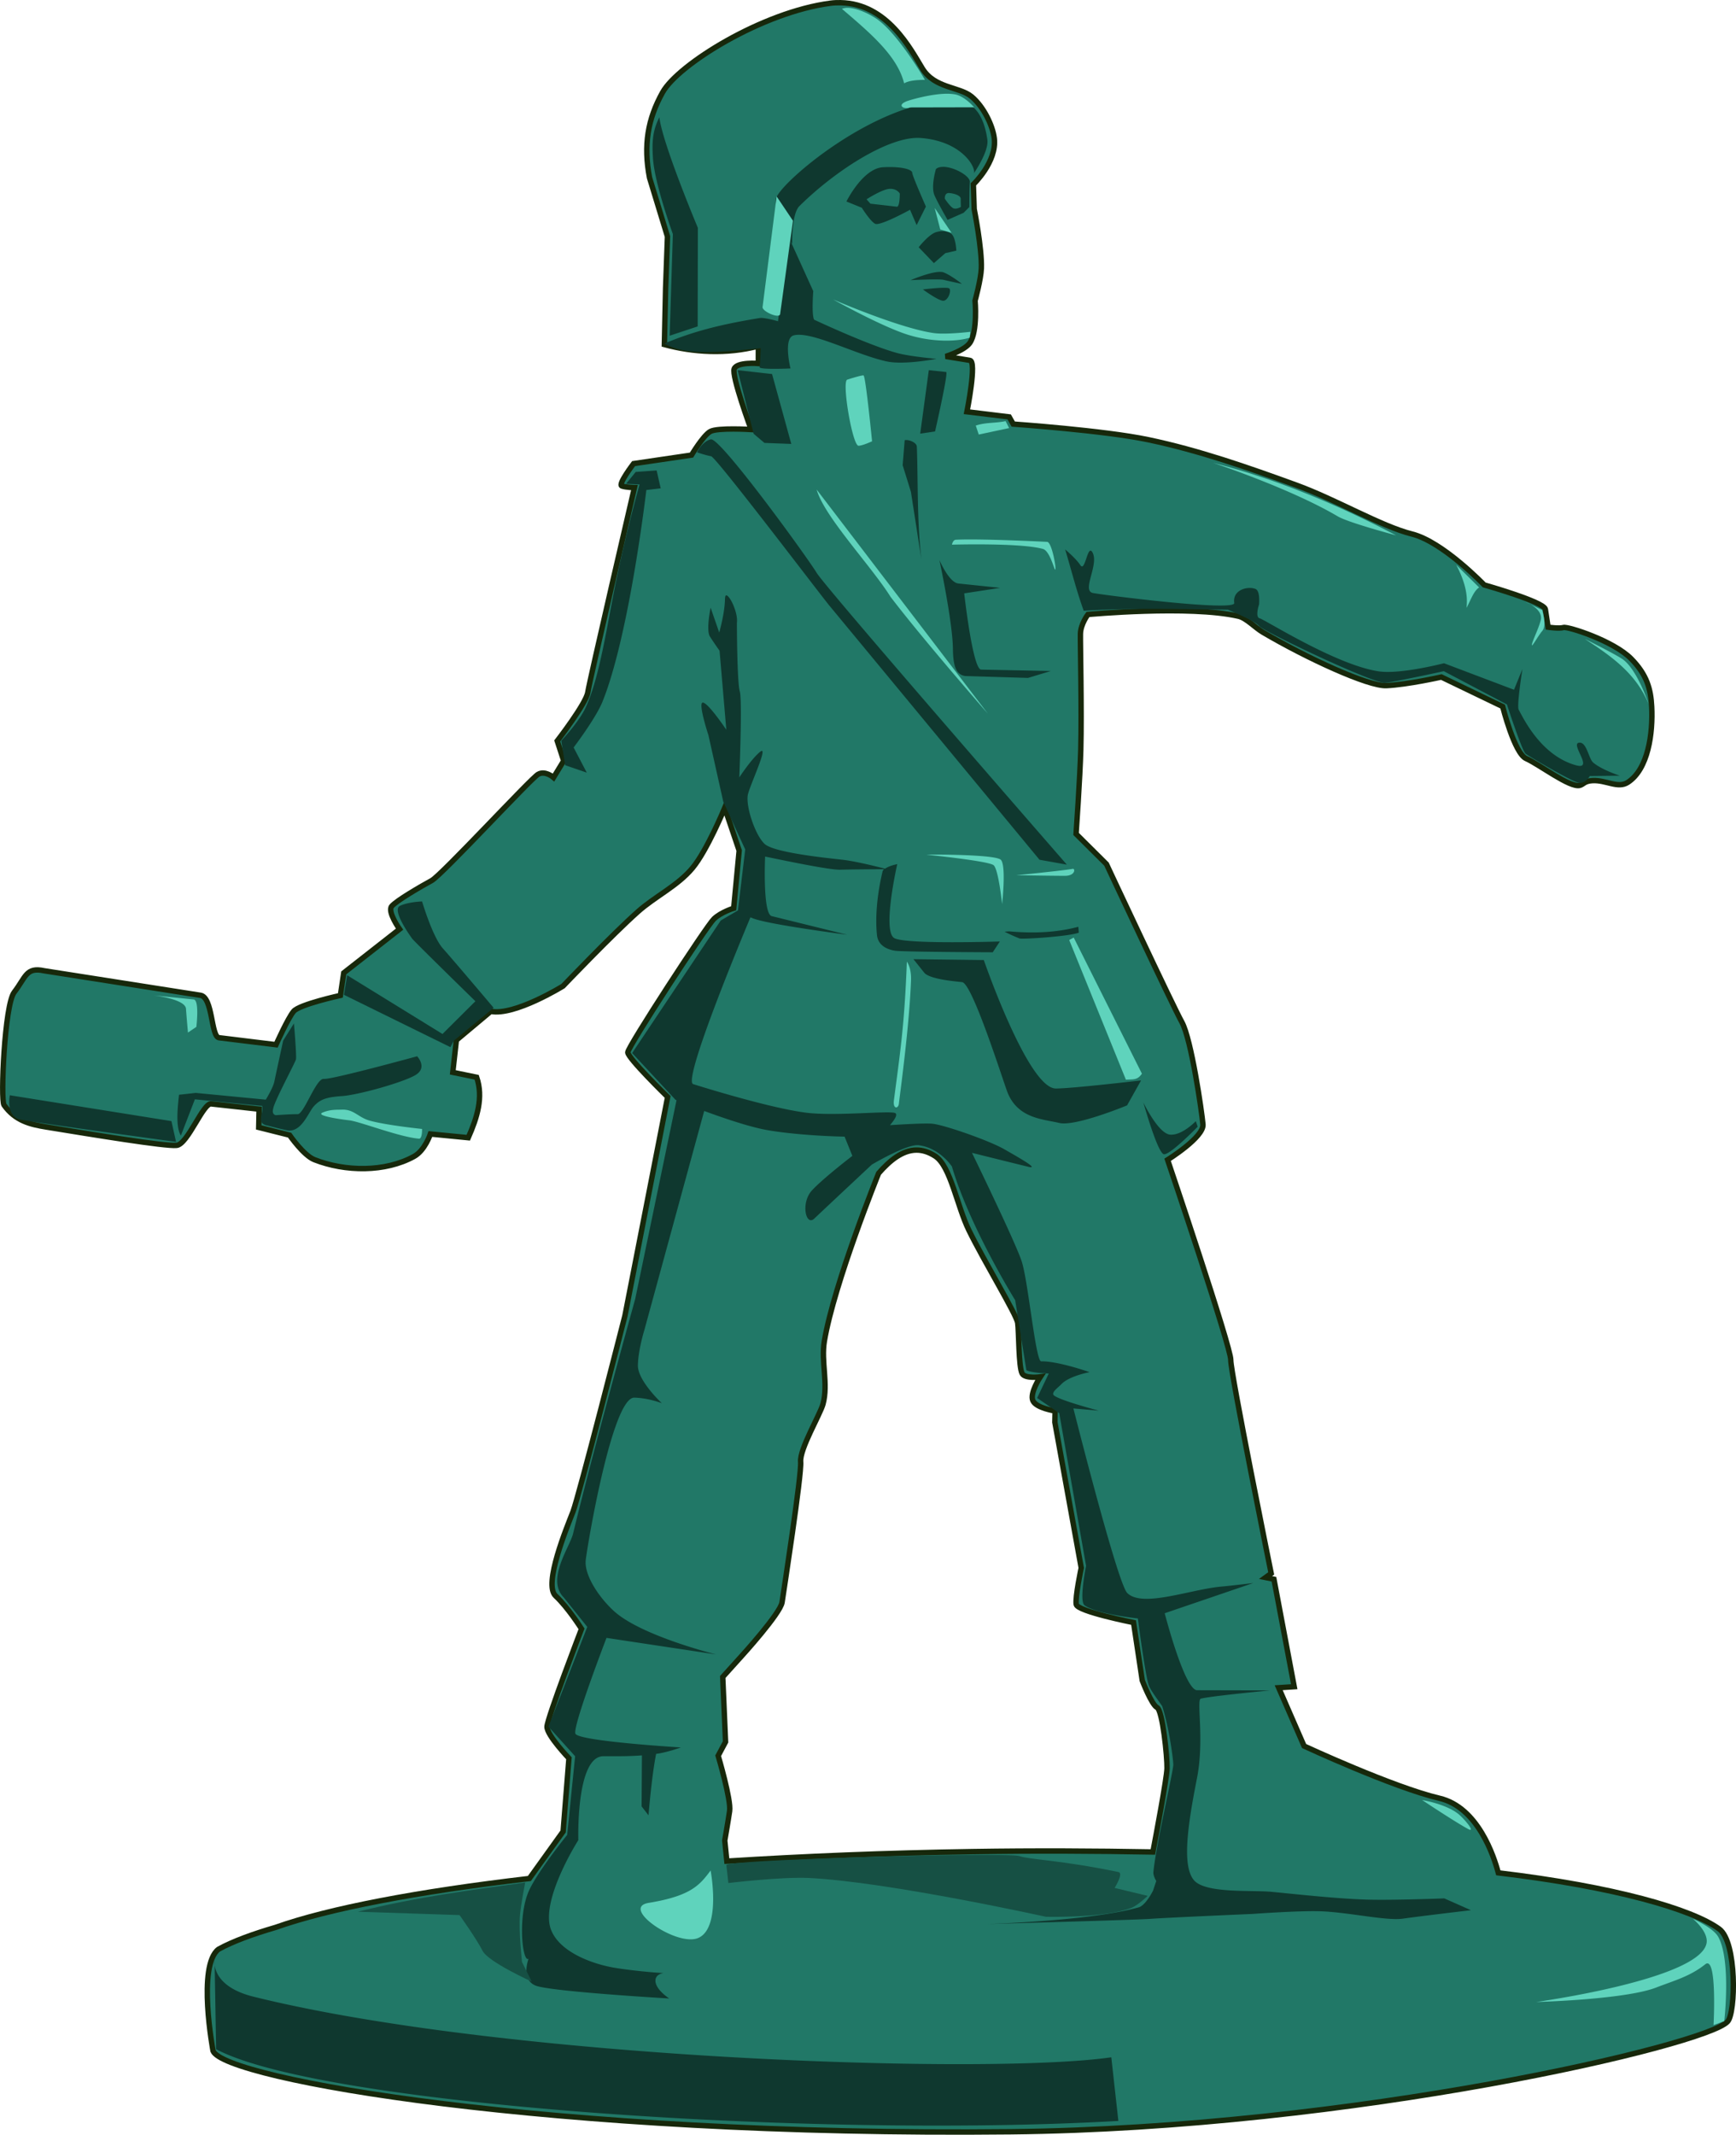
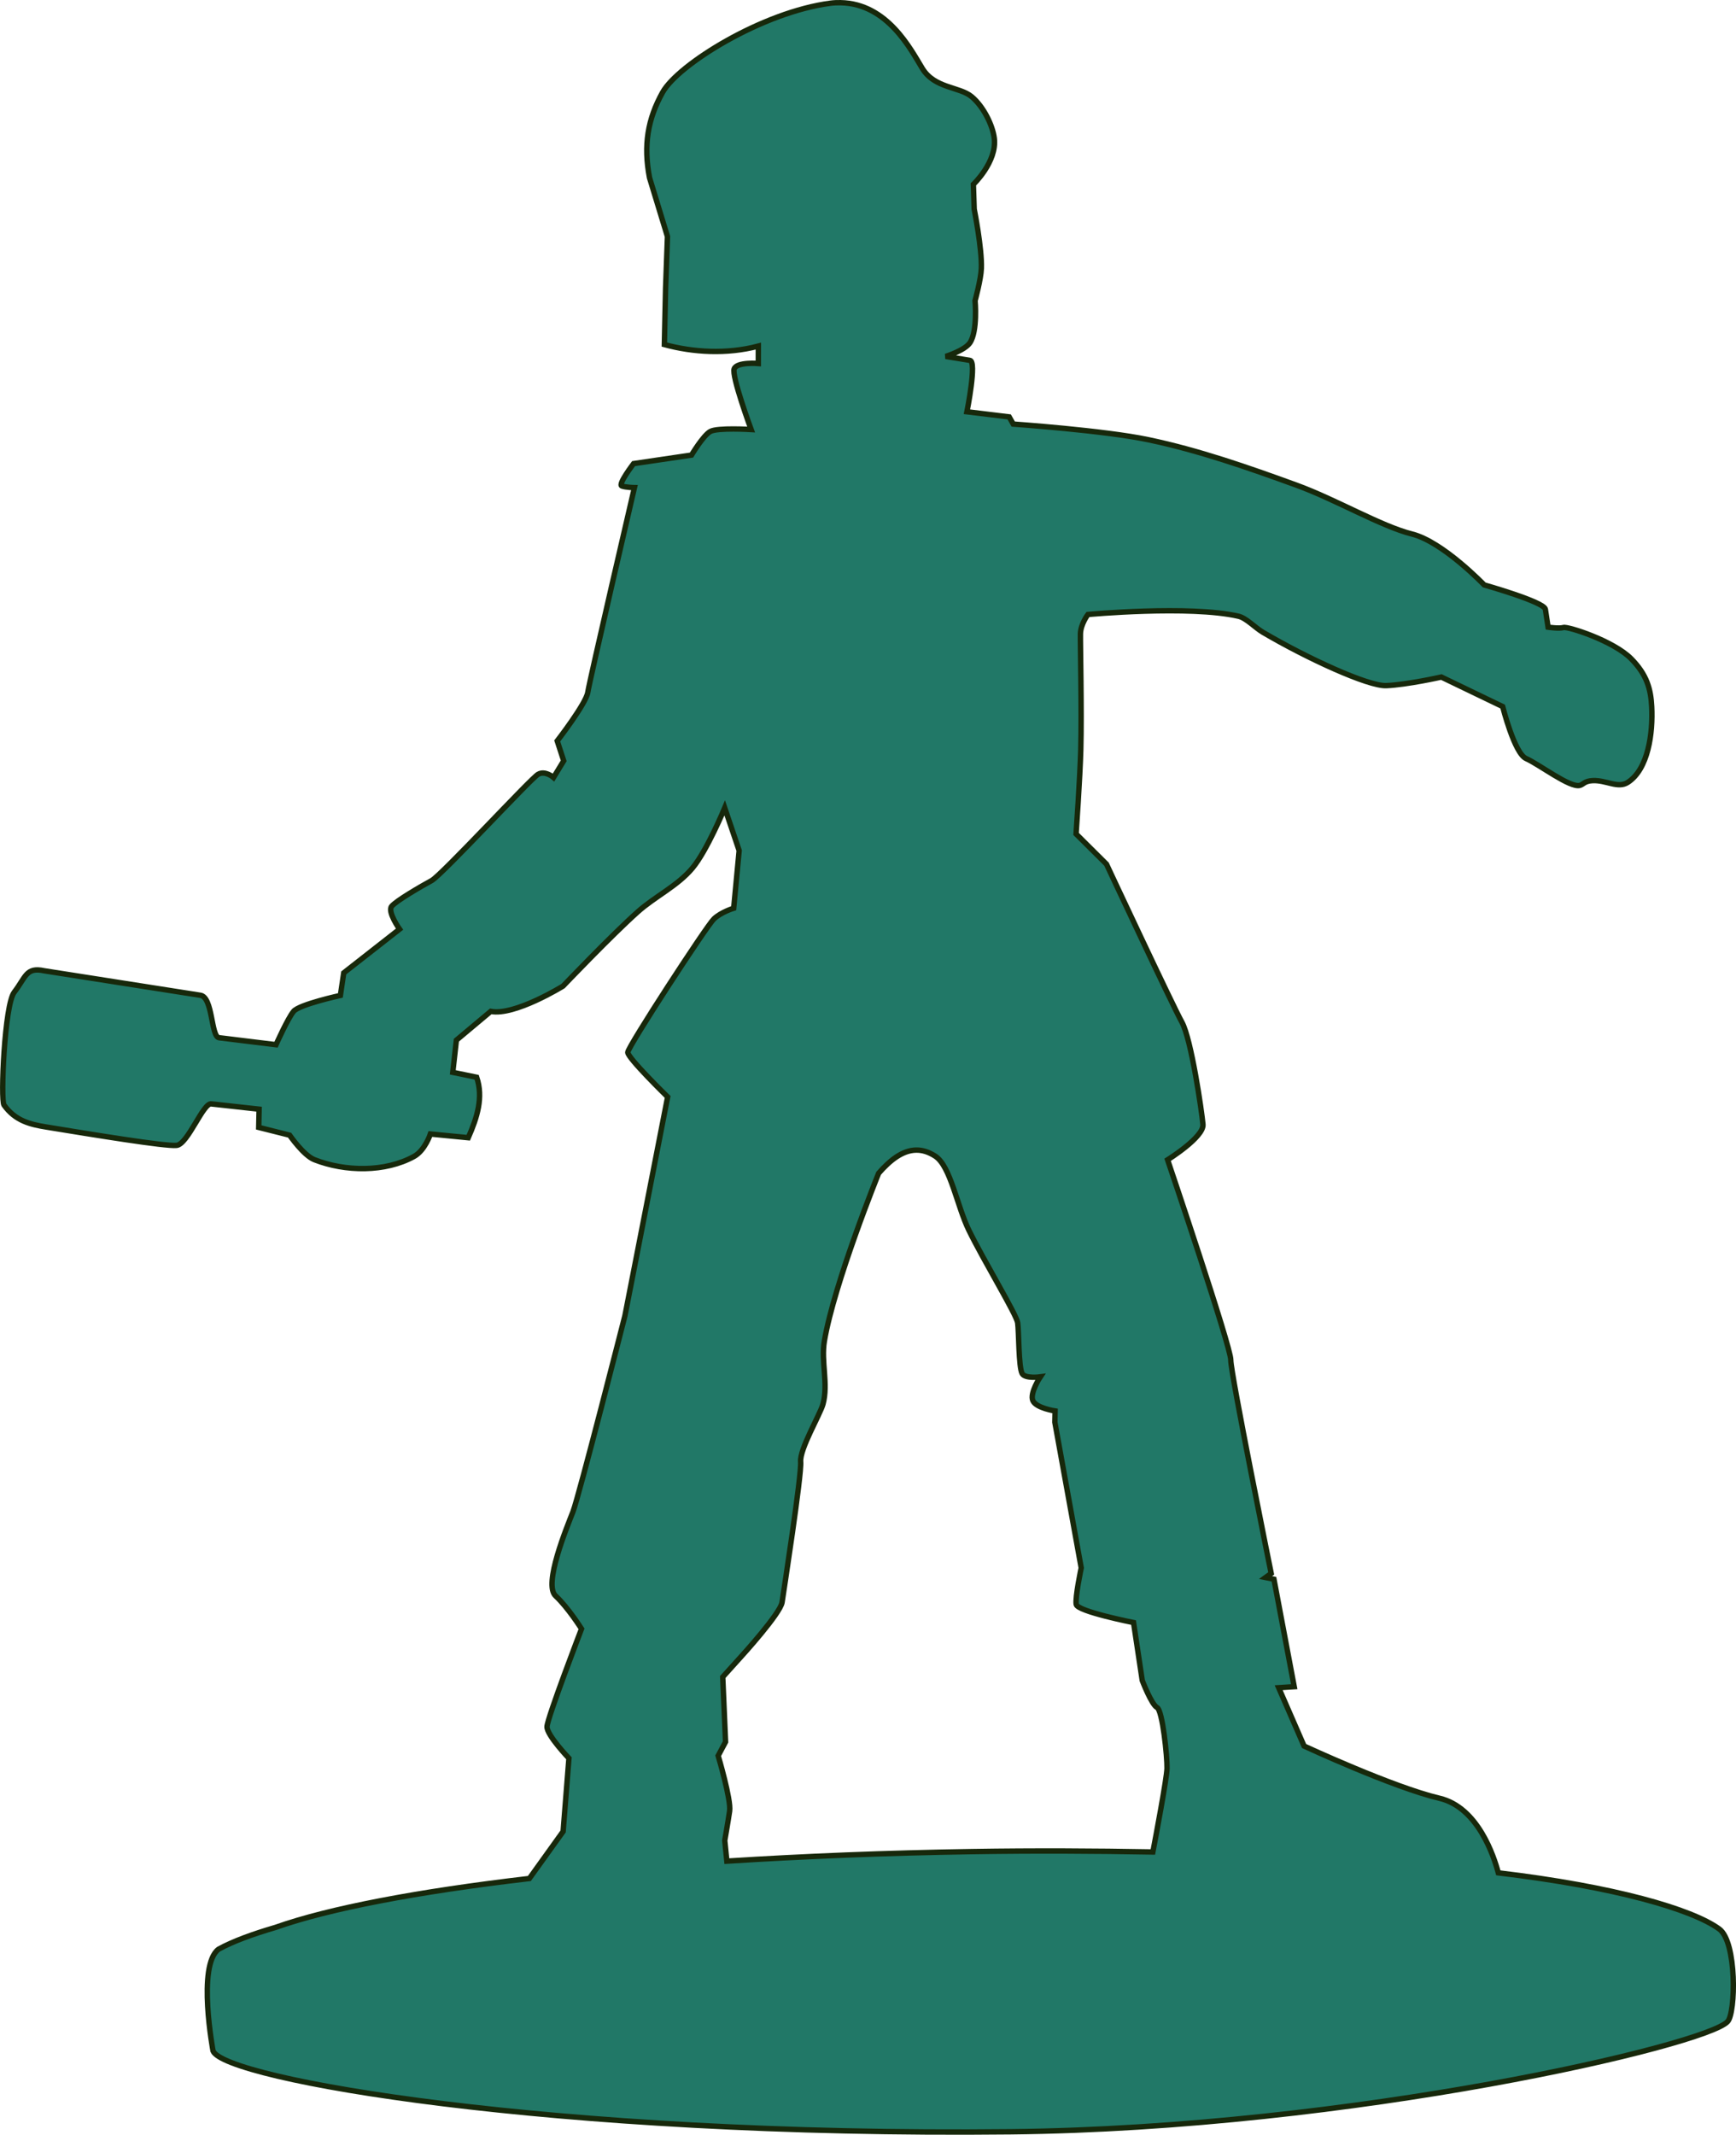
<svg xmlns="http://www.w3.org/2000/svg" viewBox="0 0 321.5 395.14">
  <path d="M155.667.502c-.58-.01-1.196.006-1.815.086-12.684 1.637-28.265 11.352-31.137 16.494-2.78 4.976-3.572 9.819-2.428 15.813l3.324 10.894-.348 9.585-.225 10.404c5.29 1.446 11.557 1.834 17.404.284l-.007 3.22s-3.91-.327-4.46.965c-.55 1.292 3.132 11.258 3.132 11.258s-6.253-.386-7.573.367-3.47 4.364-3.47 4.364l-10.724 1.58s-2.96 3.863-2.184 4.141c.776.278 2.338.3 2.338.3s-8.33 35.806-8.636 37.885c-.306 2.079-5.665 9.004-5.665 9.004l1.201 3.683-1.88 3.085s-1.542-1.347-2.862-.593c-1.32.753-17.865 18.668-19.712 19.67-1.847 1.004-6.614 3.753-7.418 4.779-.805 1.025 1.471 4.22 1.471 4.22l-10.334 8.09-.622 4.175s-7.588 1.658-8.66 2.938-3.259 6.181-3.259 6.181l-10.568-1.292c-1.494-.228-1.112-7.546-3.452-7.858L8.19 179.693c-3.395-.74-3.39 1.158-5.557 3.968C.827 186 .084 203.605.74 204.535c2.087 2.961 4.919 3.603 7.82 4.076 8.504 1.388 22.06 3.615 24.15 3.4 2.091-.216 4.958-8.033 6.45-7.675l8.825.973-.074 3.374 5.72 1.437s2.588 3.753 4.59 4.538c5.73 2.247 13.119 2.341 18.456-.6 2.04-1.124 3.028-4.154 3.028-4.154l7.018.684c1.643-3.73 2.829-7.459 1.556-11.188l-4.425-.91.666-5.954 6.367-5.332c4.414.877 13.386-4.68 13.386-4.68s9.002-9.434 13.864-13.765c3.226-2.873 7.353-4.775 10.115-8.095 2.692-3.235 5.962-11.123 5.962-11.123l2.673 7.903-1.013 10.668s-2.338.709-3.67 1.984-15.922 23.649-15.944 24.69c-.023 1.043 7.385 8.257 7.385 8.257l-7.911 40.494s-8.528 33.455-9.633 36.3c-1.105 2.844-5.514 13.423-3.213 15.559 2.3 2.135 4.806 6.105 4.806 6.105s-6.36 16.552-6.394 18.116c-.034 1.564 4.062 5.84 4.062 5.84l-1.076 13.542-6.252 8.71c-20.748 2.418-37.146 5.559-46.988 9.046-4.287 1.256-7.991 2.607-10.59 4.052-3.977 3.043-1.003 18.826-1.003 18.826 2.1 5.208 62.467 15.85 147.71 14.956 63.275-.663 129-16.064 132.79-20.407 1.487-1.556 1.75-14.719-1.566-17.132-5.03-3.66-19.391-7.835-40.909-10.389-.8-3.028-3.764-12.128-10.89-13.802-8.562-2.01-25.078-9.67-25.078-9.67l-4.705-10.793 2.88-.187-3.757-19.9-1.556-.314 1.048-.76s-7.54-37.17-7.488-39.514c.05-2.346-11.7-37.044-11.7-37.044s6.76-4.196 6.55-6.547c-.21-2.351-2.147-15.766-3.904-18.933s-13.963-29.247-13.963-29.247l-5.63-5.592s.734-10.421.87-15.641c.188-7.125-.106-19.557-.067-21.381.04-1.825 1.391-3.596 1.391-3.596s18.817-1.75 27.875.323c1.456.334 3.06 2.109 4.53 2.974 8.136 4.79 19.52 10.023 22.854 9.873 3.915-.176 10.193-1.592 10.193-1.592l11.353 5.466s2.177 8.665 4.335 9.621c2.47 1.093 8.11 5.455 9.946 4.974.692-.182.846-.805 2.364-.887 2.507-.135 4.696 1.51 6.525.33 3.805-2.456 4.68-9.131 4.43-14.033-.164-3.213-.868-5.893-3.808-8.866-3.293-3.329-11.747-6.017-12.534-5.773-.788.244-2.843-.061-2.843-.061l-.507-3.32c-.208-1.367-11.327-4.501-11.327-4.501s-7.656-7.99-13.36-9.417c-5.706-1.428-14.145-6.411-21.435-9.06-8.993-3.27-18.082-6.451-27.449-8.41-8.202-1.716-24.975-2.886-24.975-2.886l-.752-1.33-7.825-.95s1.9-9.424.532-9.519l-4.467-.726s3.537-1.1 4.493-2.528c1.456-2.175.95-7.793.95-7.793s1.09-3.949 1.162-5.977c.132-3.68-1.325-10.969-1.325-10.969l-.151-4.579s4.397-4.18 3.874-8.519c-.286-2.37-1.982-5.892-4.21-7.73-2.254-1.86-6.841-1.499-9.107-5.198C168.694 9.208 164.386.66 155.673.502zm13.992 212.38c1.144-.02 2.322.329 3.57 1.14 2.827 1.887 4 9.198 6.204 13.7 2.84 5.8 8.81 15.568 9.037 17.137.227 1.57.157 8.212.828 9.395.561.991 3.363.605 3.363.605s-2.002 3.001-1.378 4.408c.613 1.382 4.116 1.903 4.116 1.903l-.045 2.093 4.885 26.956s-1.16 5.454-.928 6.763c.233 1.308 10.617 3.356 10.617 3.356l1.612 10.725s1.705 4.454 2.736 4.998c1.031.543 1.895 9.176 1.85 11.262-.04 1.83-2.064 12.568-2.618 15.478-10.754-.198-21.939-.253-33.506-.07-15.923.25-31.148.862-45.393 1.766l-.386-3.822s.594-3.371.9-5.45c.306-2.08-2.122-10.237-2.122-10.237l1.368-2.564-.52-12.014 3.458-3.833s7.225-7.916 7.531-9.995c.306-2.08 3.65-23.643 3.44-25.994-.21-2.351 3.62-8.782 4.139-10.694 1.016-3.75-.394-7.823.252-11.654 1.813-10.733 10.051-31.071 10.051-31.071 2.125-2.434 4.422-4.243 6.939-4.288z" stroke="#17280b" fill="#217867" />
-   <path d="M175.957 18.641c-14.041.187-31.592 15.284-32.25 18.125-.47 2.027 1.531 5.846 2.469 7.5l-2.094 15.188v.062h-.031l.031-.062s-2.59-.716-3.344-.594c-8.17 1.326-12.863 2.72-17.688 4.719 3.839 2.289 10.088 1.642 17.844.875-.082 1.686-.157 3.275-.219 3.5-.141.518 5.72.25 5.72.25s-1.387-5.602.593-6.125c3.251-.859 11.392 3.532 17.188 4.813 3.252.718 9.25-.47 9.25-.47s-4.873-.426-7.219-1.062c-5.355-1.45-15.438-6.187-15.438-6.187-.5-.989-.156-5.281-.156-5.281l-4.188-9.22.282.47s-.144-5.532 1.344-7c6.63-6.558 16.69-13.036 22.46-12.6 7.654.58 10.3 5.5 9.843 6.532 0 0 2.81-4 2.5-6.22-.417-2.995-1.664-6.96-5.562-7.187a18.78 18.78 0 00-1.344-.03zm-53.844 3.062c-1.348 2.645-1.355 4.891-1.188 7.563.297 4.732 3.688 14.062 3.688 14.062l-.594 18.812 5.188-1.719.031-18.25s-6.584-15.663-7.125-20.469zm52.375 9.188c-.464.028-.876.138-1.156.406 0 0-.997 3.26-.25 4.906s2.406 4.5 2.406 4.5l2.969-1.312 1.062-1.063s.007-3.666.094-4.625c.102-1.134-3.113-2.933-5.125-2.812zm-9.6.031c-.406-.003-.84.009-1.313.031-3.79.18-6.82 6.344-6.82 6.344l2.844 1.156s1.567 2.493 2.47 2.97c.901.475 6.468-2.595 6.468-2.595l1.219 2.844 1.718-3.437s-2.542-5.73-2.53-6.25c.01-.456-1.219-1.044-4.063-1.063zm-.094 4.031c1.37-.035 1.844.875 1.844.875s.023 2.516-.562 2.438c-.585-.078-4.875-.563-4.875-.563l-.72-.812s2.944-1.902 4.313-1.938zm11.031.781c.976.087 2.107.477 2.094 1.063s.031 1.5.031 1.5-.825.523-1.406.25c-.58-.273-1.562-1.75-1.562-1.75s-.133-1.149.843-1.063zm-1 7.063a4.084 4.084 0 00-1.5.187c-1.35.424-3.187 2.782-3.187 2.782l2.812 2.937 2.125-1.844 2.032-.468s-.086-2.405-.907-3.094c-.367-.309-.866-.46-1.375-.5zm-.75 7.531c-1.87-.005-5.437 1.531-5.437 1.531s5.268-.264 6.094-.062c.825.202 3.406.75 3.406.75s-1.913-1.54-3.375-2.125c-.183-.073-.42-.093-.688-.094zm.782 2.938c-1.44-.005-3.938.312-3.938.312s2.829 2.074 3.75 2.094c.921.02 1.578-1.903 1.125-2.281-.113-.095-.458-.124-.937-.125zm-38.25 15.25l2.968 11.78 2 1.688 4.97.188-3.563-12.938zm35.406 0l-1.594 11.75 2.75-.407s2.483-10.86 2.062-11zm-40.344 12.812c-1.062.174-2.168 1.46-2.563 2.406 0 0 1.684.569 2.594.719.91.15 20.255 25.665 21.906 27.656 1.651 1.991 38.906 47.03 38.906 47.03l5.062.907s-44.582-51.125-46.344-54.031c-1.762-2.907-17.776-24.981-19.562-24.688zm36.125.125c-.092.006-.195.002-.25.03l-.375 4.626 1.53 4.937 1.938 12.5c-.832-7.047-.61-15.083-.843-20.875-.03-.739-1.362-1.26-2-1.218zm-46.188 5.625l-3.875.28-1.782 2.188 2.5.125s-2.267 7.926-4.25 17.406c-1.745 8.347-3.042 17.953-5.687 23.781-1.268 2.794-4.563 6.25-4.563 6.25l.72 4.532 4 1.375-2.438-4.657s4.093-5.376 5.343-8.468c5-12.368 8.125-39.188 8.125-39.188l2.657-.313zm75.656 14.625c1.144 3.773 2.067 7.565 3.437 11.344 8.87-.552 17.644-.297 26.719-.188 0 0 5.033 2.063 5.75 3 .717.938 19.42 9.899 23.094 10.531.727.125 11.125-2.156 11.125-2.156l11.688 6.156s2.804 8.638 3.469 9.125c.907.665 8.558 5.163 9.844 5.375 1.286.212 2.03-1.25 2.03-1.25l5.563-.062s-3.314-1.058-4.937-2.438c-.86-.731-1.205-3.993-2.688-3.656s2.935 5.126-.53 4.156c-6.61-1.849-9.852-9.036-10.563-10.25-.417-.711.688-7.562.688-7.562l-1.563 3.843-12.969-4.906s-8.072 2.1-12.094 1.5c-7.94-1.184-21.114-9.608-22.03-9.812-.918-.205-.126-2.563-.126-2.563s.258-2.511-.656-2.875c-1.457-.58-4.287.161-3.938 2.594.235 1.632-23.953-1.427-26.156-1.844-2.203-.416 1.215-5.311-.125-7.562-.91-1.53-1.307 3.787-2.218 2.406-.85-1.287-2.813-2.906-2.813-2.906zm-23.287 1.952s2.437 11.392 2.5 16.412c.04 3.148.532 4.815 2.29 5.066l11.621.35 4.22-1.28-12.9-.259c-1.57-.031-3.138-14.113-3.138-14.113l6.647-1.02-7.735-.808c-1.744-.182-3.505-4.348-3.505-4.348zm-39.495 6.548c-.149.043-.209.292-.22.78-.056 2.607-1.062 6.095-1.062 6.095l-1.594-4.594s-.88 4.154-.125 5.344c.757 1.19 1.782 2.625 1.782 2.625l1.25 14.625s-3.273-4.879-4.313-5.032c-1.04-.152 1 6.032 1 6.032l2.75 12.312 4.063 8.844-1.344 11.28-3.188 1.875-16.406 24.531 8.032 8.657.187.062-7.656 36.812s-7.627 27.422-11.5 43.406c-.615 2.537-5.036 8.513-1.719 11.844l4.344 5.438-7.188 18.469 4.938 5.469-1.469 14.562s-5.23 6.447-7 10.156c-2.218 4.648-1.336 13.532-.156 12.78 0 0-1.5 3.865 1.344 4.97 2.844 1.104 24.719 2.374 24.719 2.374s-2.579-1.636-2.563-3.312c.012-1.29 1.594-1.406 1.594-1.406-.034.064-5.724-.366-9.344-1-3.851-.675-9.983-2.813-11.594-7.032-2.06-5.397 5.063-16.562 5.063-16.562s-.469-15.487 4.625-15.53c2.12-.02 4.282.057 7.156-.157l-.063 9.438 1.282 1.656c.293-3.504.78-8.21 1.406-11.375 1.833-.201 4.594-1.188 4.594-1.188s-18.818-1.139-19.531-2.53c-.62-1.21 5.75-17.75 5.75-17.75l20.28 3.062s-13.766-3.407-18.843-7.97c-2.694-2.42-5.604-6.638-5.282-9.5.323-2.86 4.921-30.15 9-30.061 2.607.056 5.094 1.031 5.094 1.031s-4.5-4.164-4.437-7.031 1.187-6.469 1.187-6.469l11.094-40.594c3.68 1.355 8.388 2.955 11.625 3.531 3.897.694 9.754 1.13 14.375 1.22l1.438 3.562s-5.333 4.074-7.47 6.375c-2.135 2.3-1.16 6.748.438 5.218s10.625-9.968 10.625-9.968 6.477-3.864 8.688-3.594c3.9.475 6.156 3.937 6.156 3.937 3.278 11.153 11.72 24.75 11.72 24.75l2.062 12.938c.9.541 4.156.625 4.156.625l-2.156 4.531 4.093 2.813 4.97 28.25s-1.33 6.538-.282 7.312c2.181 1.612 9.875 2.438 9.875 2.438s1.404 10.935 2.062 12.469c.365.849.96 1.662 2.438 3.75 1.286 3.937 2.08 10.047 2.062 10.875-.028 1.303-3.276 15.216-3.687 19.875-.06.676.531 1.625.531 1.625l-.594 1.781s-1.349 2.728-2.656 3.094c-7.575 2.123-21.599 2.85-28.125 3.094 5.47-.156 28.081-.787 30.406-.969 2.612-.204 18.812-.906 18.812-.906s8.159-.595 12.25-.5c5.224.12 12.455 1.828 15.594 1.375 3.139-.454 12.594-1.563 12.594-1.563l-4.937-2.187s-9.728.382-14.594.219c-5.83-.197-13.794-1.098-17.438-1.438-3.643-.34-12.172.342-14.312-2.125-2.26-2.605-1.217-10.017.531-18.844 1.419-7.166-.13-14.559.719-14.781 1.835-.482 12.844-1.531 12.844-1.531l-13.594-.031c-2.34-.312-5.938-14.25-5.938-14.25l16.406-5.594s-3.91.48-5.875.656c-5.822.521-14.66 3.986-17.469 1.188-1.818-1.813-9.969-34.156-9.969-34.156l4.688.406s-7.16-1.881-8.281-2.813c-.631-.523.798-1.476 1.344-2.062 1.44-1.55 5.25-2.25 5.25-2.25s-5.839-2.063-8.97-2c-1.042-.023-2.4-14.886-3.624-18.562-1.224-3.677-9.188-20.031-9.188-20.031s8.01 1.99 10.344 2.562c2.335.572-1.51-1.593-4.344-3.219s-10.848-4.407-13.188-4.718c-1.032-.138-4.495.021-8 .25.789-.935 1.46-1.899 1-2.22-.77-.537-11.086.607-16.562-.093-7.12-.91-20.875-5.281-20.875-5.281-2.204-.57 10.594-30.875 10.594-30.875.154.058.331.132.47.187 2.848 1.148 17.437 3.032 17.437 3.032l-13.938-3.438c-1.745-.314-1.25-11.03-1.25-11.03 4.474.931 12.048 2.488 13.875 2.437 2.382-.068 7.245-.091 8.156-.094-.128.124-.245.255-.28.406-.906 3.785-1.424 8.16-1.032 11.812.204 1.903 1.905 2.659 3.375 2.875 1.47.216 18.062.281 18.062.281l1.312-2s-17.128.564-19.5-.593c-2.371-1.158.5-13.72.5-13.72s-1.485.266-2.25.844c-.677-.174-5.215-1.356-7.875-1.656-2.86-.322-12.616-1.303-14.406-2.906-1.79-1.603-3.66-7.239-3.093-9.312.566-2.074 3.842-9.05 2.25-7.782s-3.875 4.75-3.875 4.75.578-14.2.093-15.906c-.52-1.71-.54-12.69-.54-12.69.253-1.9-1.389-5.281-2.03-5.093zm-56.312 56.656s-2.514.064-4.094.812c-1.581.748 1.87 5.533 2.25 6.063.38.53 11.719 11.594 11.719 11.594l-6.094 6.062-17.656-10.875-.594 3.625 19.72 9.688.624-1.188 7.375-6.094s-7.497-8.872-9.406-11-3.844-8.687-3.844-8.687zm121.53 4.687c-4.003 1.08-8.404 1.253-12.812.844l-.844.062s1.035.568 2.75 1.25c.478.19 9.095-.348 11-1.062zm-30.531 6l2 2.5c1.037 1.289 6.437 1.658 7.03 1.75 1.95.303 7.776 18.95 8.438 20.531 1.983 4.737 6.549 4.815 9.531 5.531 2.983.717 12.562-3.25 12.562-3.25l2.594-4.625s-12.626 1.49-15.78 1.5c-5.137.018-13.345-23.78-13.345-23.78zm-114.72 11.875l-2 3.188s-1.334 6.103-1.625 7.53c-.198.97-.993 2.389-1.594 3.407l-12.98-1.25-3.094.344c-.378 3.268-.525 6.162.344 7.562l2.593-6.718 12.47 1.218c.27 1.574-1.1 3.064.75 3.594l.03.031.032-.03c.972.255 2.25.592 3.719.905 2.725.58 3.994-3.318 5.062-4.468s2.122-1.649 5.125-1.844c3.003-.196 11.248-2.493 13.625-3.875 2.377-1.383.344-3.5.344-3.5s-15.851 4.349-17.281 4.187c-1.43-.161-3.671 6.557-4.844 6.531-1.173-.025-4.062.188-4.062.188-.23-.058-.721-.267-.47-1.188.16-1.3 4.075-8.507 4.22-9.156.144-.648-.375-6.656-.375-6.656zM1.822 202.733s-.8 3.917 1.937 4.5c2.714.578 28.844 4.125 28.844 4.125l-.857-3.84zm209.92 1.32s2.642 9.438 3.812 9.594c1.17.156 6.25-5.094 6.25-5.094l-.344-1.031s-2.537 2.678-4.75 2.5c-2.21-.18-4.97-5.97-4.97-5.97zm-172 158.81l.285 16.44c19.34 10.316 110.18 16.527 167.09 13.281l-1.31-11.78c-22.857 3.318-112.29.328-158.86-11.218-8.007-1.985-7.202-6.725-7.202-6.725z" fill="#0f382f" />
-   <path d="M186.237 77.947l.645 1.29-5.622 1.198-.553-1.659c1.829-.625 3.612-.42 5.53-.83zm-9.222 21.959c4.349-.242 16.879.391 16.879.391.977-.065 1.955 6.06 1.433 5.018-.243-.487-1.028-3.389-2.188-3.71-4.172-1.16-16.842-.787-16.842-.787s.164-.881.717-.912zm-148.6 84.33s5.903.67 6.029 2.486c.11 1.598.368 4.401.368 4.401l1.55-1.045s.63-5.082-.542-5.082zm241.28-79.67c1.382 2.65 2.239 5.3 1.89 7.95.756-1.31 1.28-3.085 2.346-3.78zm12.773 6.843l3.128 1.499c.456 1.564.657 3.145 0 3.91-.762.887-2.02 3.258-1.89 2.476.13-.782 1.254-2.966 1.63-4.496.523-2.14-2.868-3.39-2.868-3.39zm11.014 6.843s5.838 2.922 7.038 3.78c2.737 1.955 4.823 8.341 4.823 8.341-2.384-5.835-7.098-9.006-11.861-12.122zm-68.82-32.585c11.669 2.986 22.916 7.66 33.889 13.425 0 0-8.8-2.328-10.818-3.52-8.755-5.17-23.07-9.905-23.07-9.905zm38.712 247.52s4.822.782 7.038 2.867c1.35 1.27 2.823 3.24 1.434 2.477-2.607-1.434-8.472-5.344-8.472-5.344zm-131.77 13.04c-1.969 2.616-3.53 4.698-11.47 5.995-5.372.878 5.179 8.13 9.124 6.517 4.37-1.786 2.346-12.513 2.346-12.513zm24.98-344.76a2.572 2.572 0 00-.66.173c5.2 4.45 10.259 8.682 11.516 13.784.889-.502 2.245-.64 3.858-.635 0 0-5.005-8.674-9.037-11.355-1.596-1.062-4.036-2.132-5.678-1.968zm19.035 15.885c-3.096-.054-7.254 1.207-7.72 1.395-1.953.787-.392 1.578.632 1.14l11.878-.025s-1.756-2.074-3.543-2.39a7.988 7.988 0 00-1.248-.12zm-31.794 19.003l-2.601 20.48c-.102.8 3.122 2.24 3.254 1.29l2.375-17.266-3.028-4.504zm29.273 2.135l1.038 3.992 2.082.608-3.12-4.6zm-18.81 16.94s8.8 4.916 13.707 6.486c4.476 1.432 9.077 1.37 11.584.595l.117-1.091s-4.566.556-6.819.227c-6.461-.945-18.588-6.217-18.588-6.217zm5.635 14.063c-.39-.074-3.018.778-3.018.778-1.051.369.956 12.168 2.079 12.235.64.039 2.518-.82 2.518-.82s-1.19-12.12-1.58-12.193zm-8.68 21.129c1.347 4.93 10.14 14.185 13.668 19.832 5.936 7.808 18.035 21.646 18.035 21.646l-31.702-41.478zm22.323 67.562c-1.214-.006-2.001.019-2.001.019s11.565 1.156 12.46 1.958c.895.802 1.563 7.192 1.563 7.192s.791-7.13-.229-8.195c-.765-.798-8.152-.956-11.794-.974zm25.105 2.639c-1.759.33-10.466 1.18-10.466 1.18s8.601.141 9.218.105c1.75-.102 1.71-1.368 1.247-1.286zm.161 12.725l-.822.45 10.504 25.86c1.3-.107 2.121.137 2.962-1.124l-12.63-25.19zm-30.885 4.456c-.449 11.797-1.231 16.689-2.4 25.673-.214 1.636.814 1.605.924.614.22-1.985 1.945-14.373 2.247-22.894.08-2.295-.77-3.393-.77-3.393zm-104.71 27.392c-.835.036-2.065-.072-3.512.549-1.448.62 4.078 1.33 4.908 1.42 1.969.21 9.34 3.114 12.96 3.406.63.05.57-1.8.57-1.8s-6.496-.666-9.626-1.522c-2.28-.625-2.938-2.156-5.3-2.053zm250.28 149.77s2.923 2.388 2.528 4.525c-1.239 6.7-31.556 10.88-31.556 10.88s16.423-.432 22.219-2.675c3.315-1.282 6.264-2.046 9.095-4.303 2.252-1.795 1.538 11.255 1.538 11.255l1.985-.739s1.3-11.284-1.13-15.622c-.934-1.666-4.68-3.32-4.68-3.32z" fill="#5fd3bc" />
-   <path d="M179.327 343.357c-15.55.12-44.81 1.1-44.81 1.88l.375 3.312s9.957-1.188 14.938-.937c14.8.746 43.875 7.187 43.875 7.187s10.893.273 15.844-1.656c1.16-.452 3-2.219 3-2.219l-6.125-1.468s1.71-2.732.719-2.938c-10.802-2.243-16.302-2.262-18.406-2.969-.553-.185-4.222-.227-9.406-.187zm-82.062 5.094c-9.936 1.403-19.648 2.587-31 5.406l18.844.625s3.207 4.508 4.25 6.594c1.043 2.085 9.125 5.719 9.125 5.719l-1.812-3.625s-.63-5.713-.375-8.688c.174-2.044.968-6.031.968-6.031z" fill="#165044" />
</svg>